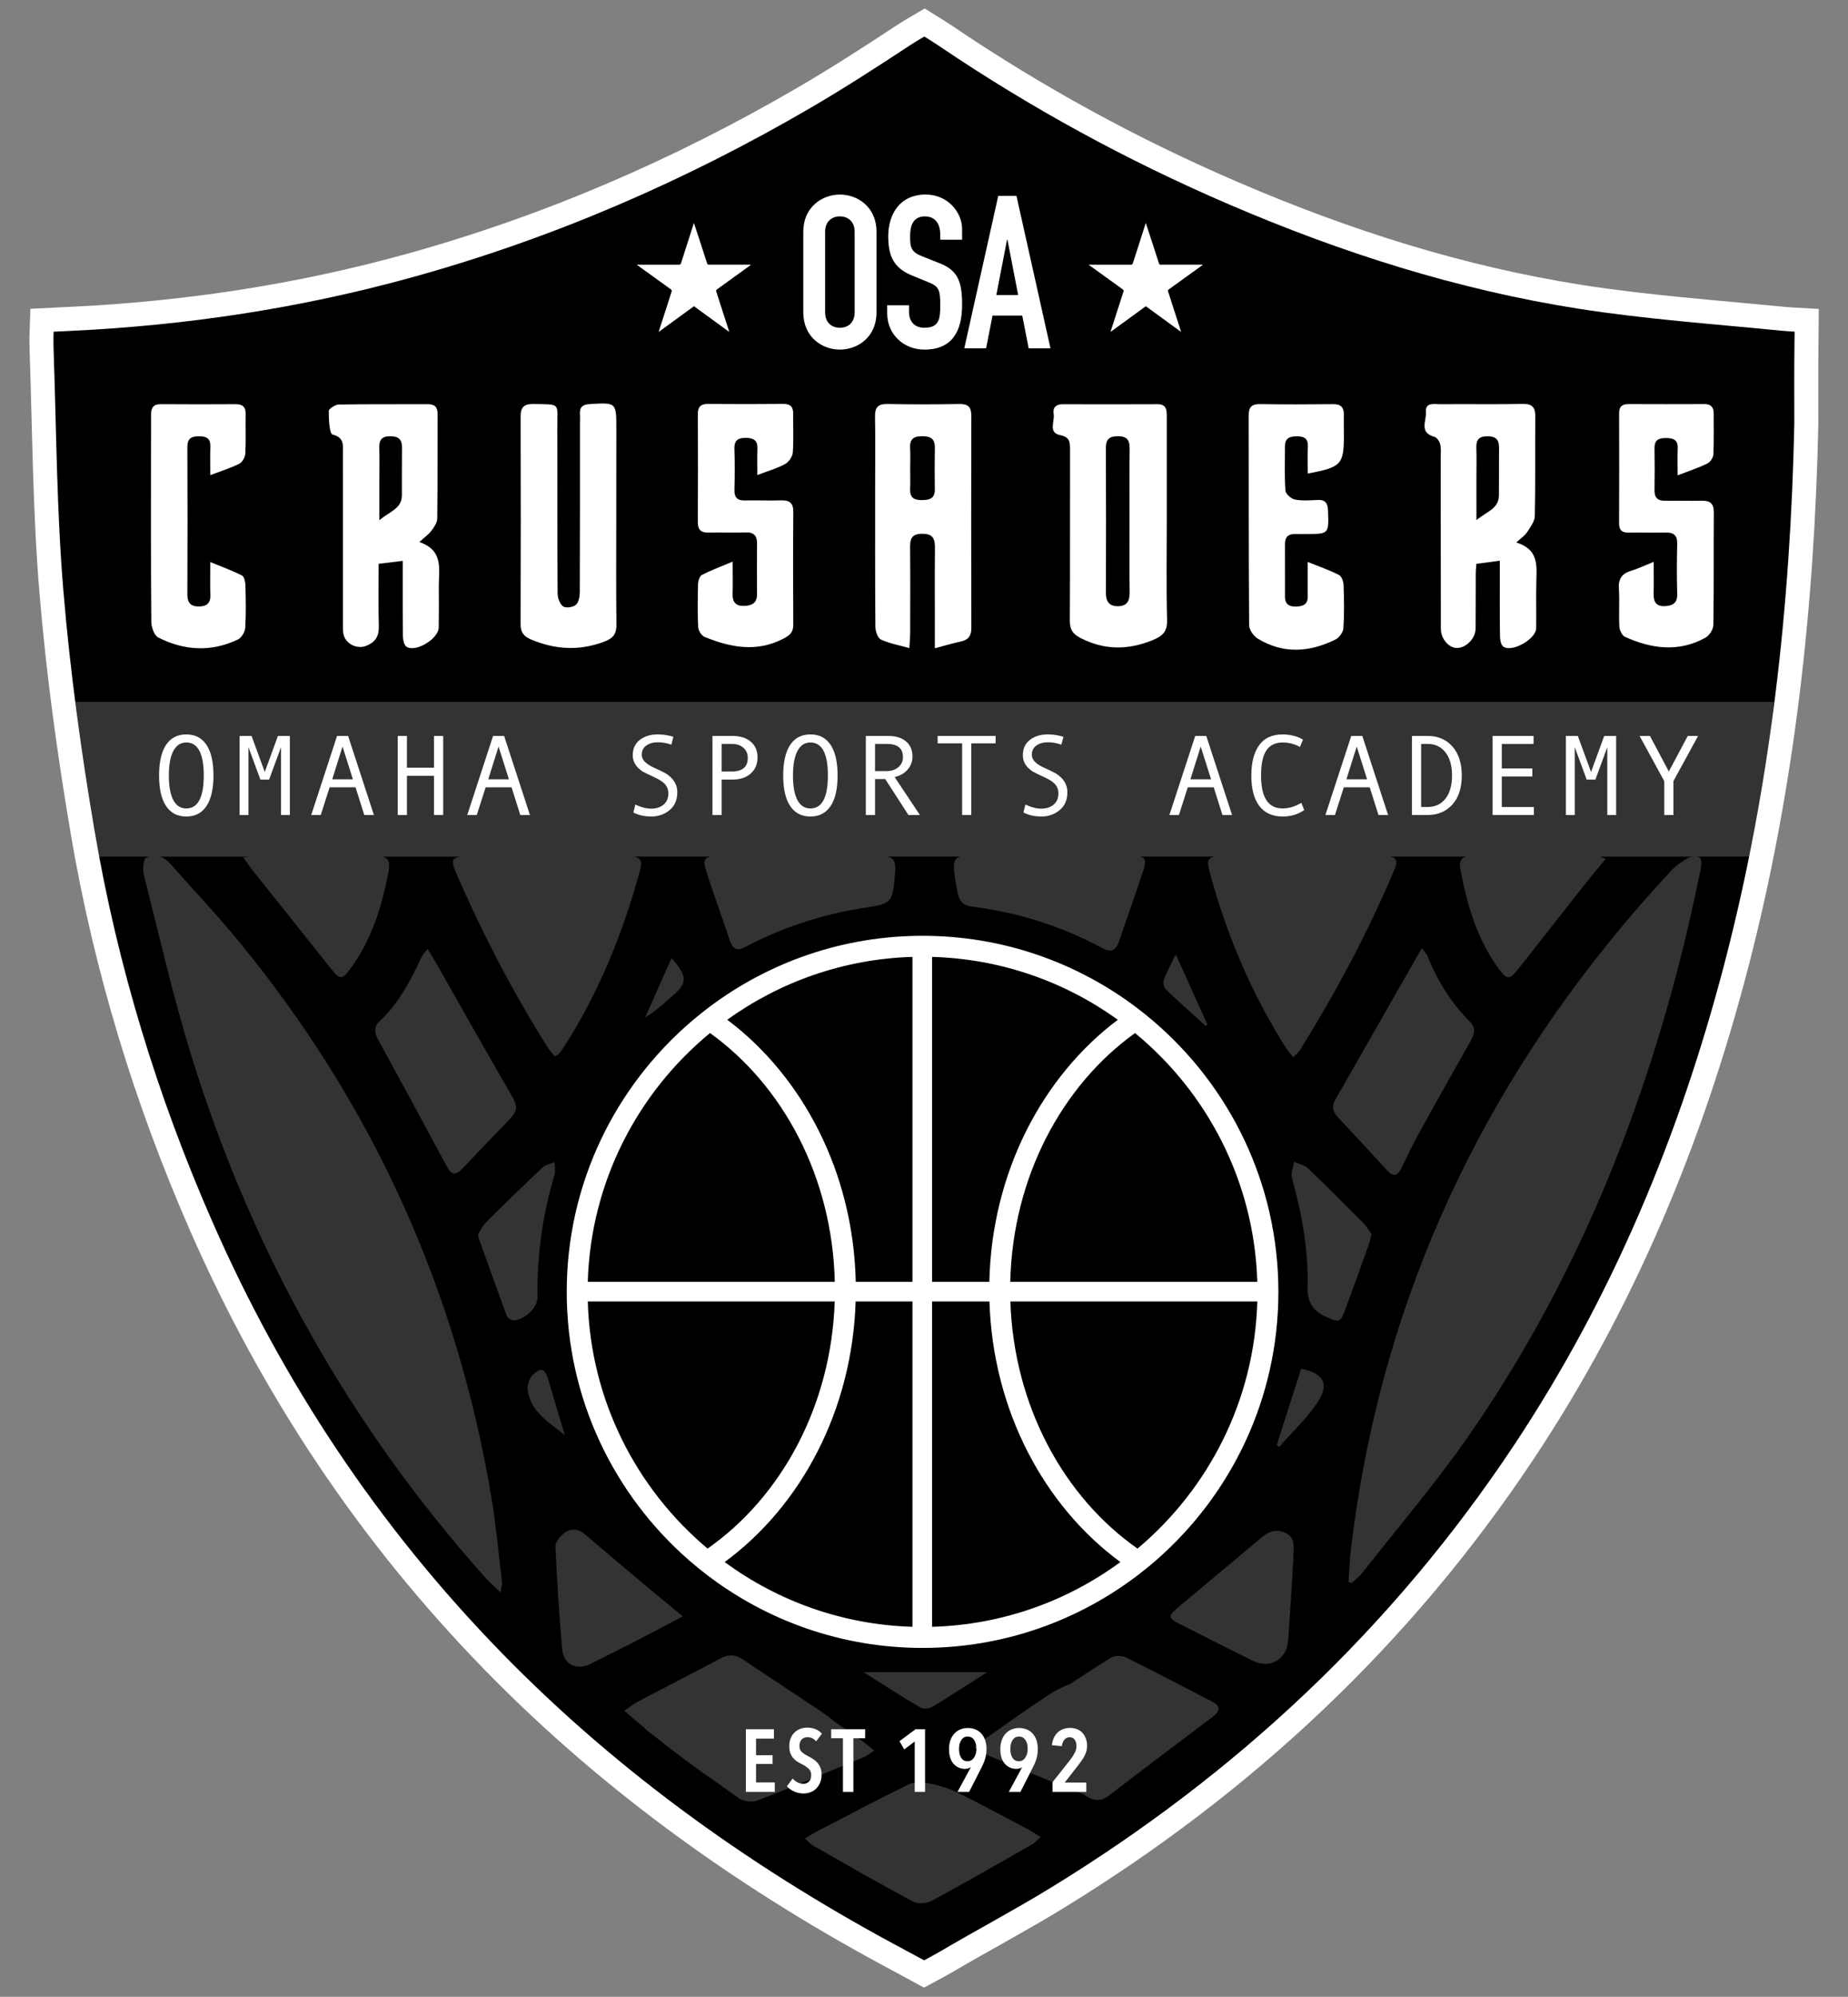
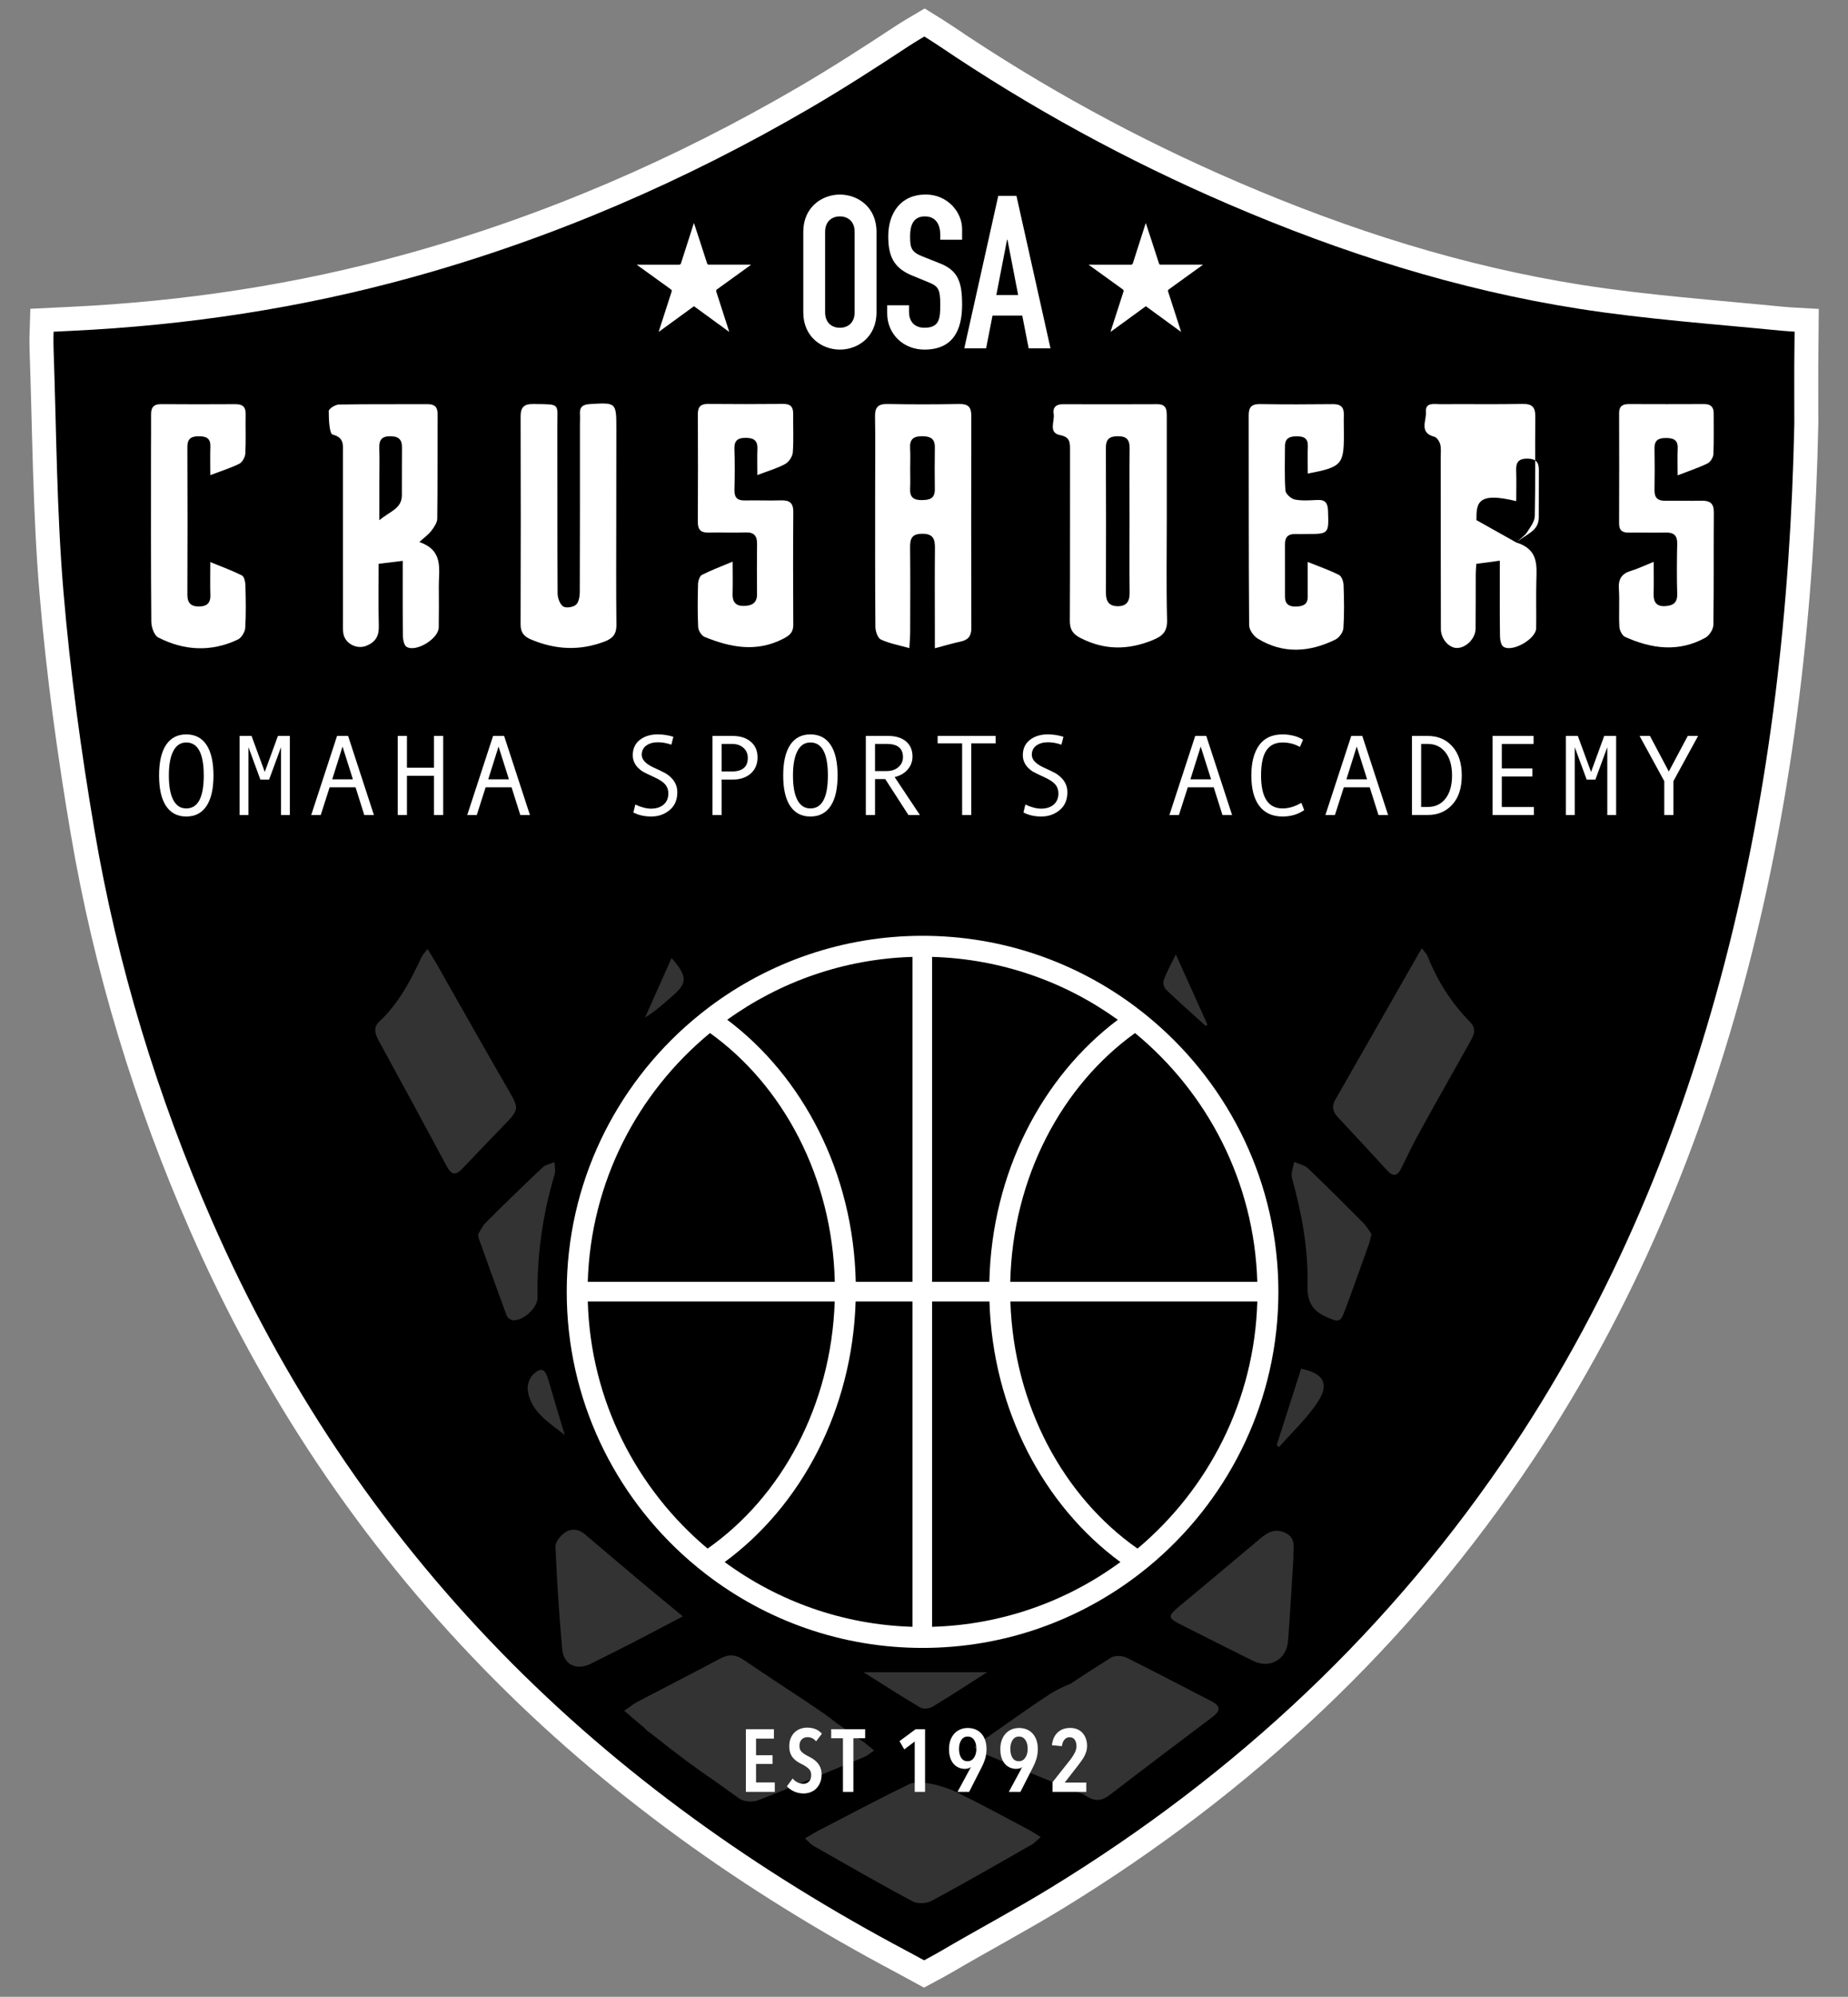
<svg xmlns="http://www.w3.org/2000/svg" version="1.1" id="Layer_1" x="0px" y="0px" viewBox="0 0 769.78 831.29" style="enable-background:new 0 0 769.78 831.29;" xml:space="preserve">
  <rect x="0" y="0" width="769.78" height="831.29" fill="#808080" stroke="none" />
  <style type="text/css">
	.st0{stroke:#FFFFFF;stroke-width:20;stroke-miterlimit:10;}
	.st1{opacity:0.2;}
	.st2{fill:#FFFFFF;}
</style>
  <g>
    <path class="st0" d="M747.42,176.36c-1.61,75.86-9.86,150.87-29.02,224.43c-18.65,71.61-46.73,139.16-87.84,201   c-50.48,75.92-115.42,136.7-193,184.17c-15.05,9.21-30.69,17.47-45.9,26.42c-2.35,1.38-6.72,3.71-6.72,3.71s-4.25-2.32-6.67-3.61   c-62.71-33.23-119.98-73.75-169.65-124.74c-51.05-52.4-90.85-112.33-120.18-179.19c-22.91-52.22-39.5-106.54-49.06-162.75   c-5.61-32.95-10.15-66.19-12.95-99.48c-2.82-33.49-2.93-67.2-4.11-100.82c-0.13-3.68,0-7.41,0-7.41s3.71-0.18,7.41-0.36   c48.24-2.29,95.71-9.47,142.3-22.39c58.3-16.16,113.33-39.97,165.53-70.4c13.95-8.13,27.55-16.9,41.04-25.79   c2.41-1.59,6.43-3.95,6.43-3.95s3.86,2.39,6.02,3.85c38.18,25.85,78.48,47.82,120.86,66.03c46.88,20.15,95.23,35.54,145.64,43.44   c27.91,4.37,56.2,6.35,84.35,9.14c2.33,0.23,5.63,0.41,5.63,0.41s-0.03,3.57-0.05,5.27C747.33,154.36,747.42,165.36,747.42,176.36z   " />
    <path d="M747.42,176.36c-1.61,75.86-9.86,150.87-29.02,224.43c-18.65,71.61-46.73,139.16-87.84,201   c-50.48,75.92-115.42,136.7-193,184.17c-15.05,9.21-30.69,17.47-45.9,26.42c-2.35,1.38-6.72,3.71-6.72,3.71s-4.25-2.32-6.67-3.61   c-62.71-33.23-119.98-73.75-169.65-124.74c-51.05-52.4-90.85-112.33-120.18-179.19c-22.91-52.22-39.5-106.54-49.06-162.75   c-5.61-32.95-10.15-66.19-12.95-99.48c-2.82-33.49-2.93-67.2-4.11-100.82c-0.13-3.68,0-7.41,0-7.41s3.71-0.18,7.41-0.36   c48.24-2.29,95.71-9.47,142.3-22.39c58.3-16.16,113.33-39.97,165.53-70.4c13.95-8.13,27.55-16.9,41.04-25.79   c2.41-1.59,6.43-3.95,6.43-3.95s3.86,2.39,6.02,3.85c38.18,25.85,78.48,47.82,120.86,66.03c46.88,20.15,95.23,35.54,145.64,43.44   c27.91,4.37,56.2,6.35,84.35,9.14c2.33,0.23,5.63,0.41,5.63,0.41s-0.03,3.57-0.05,5.27C747.33,154.36,747.42,165.36,747.42,176.36z    M385.5,697.31c91.61,0.59,160.65-73.94,160.42-160.26c-0.25-91.64-71.41-161.09-160.53-161.05   c-88.57,0.04-165.55,68.79-160.38,171.4C229.05,627.66,294.61,697.65,385.5,697.31z" />
    <g class="st1">
      <path class="st2" d="M398.58,746.14c-4.39-2.15-15.21-5.66-19.98-3.34c-12.71,6.17-25.18,12.84-37.74,19.33    c-1.59,0.82-3.11,1.79-5.55,3.2c1.63,1.45,2.46,2.5,3.54,3.12c13.73,7.8,27.42,15.69,41.35,23.13c2.05,1.09,5.75,0.9,7.85-0.23    c14.05-7.57,27.88-15.54,41.74-23.44c1.18-0.67,2.12-1.79,3.69-3.15c-2.21-1.35-3.68-2.36-5.26-3.19    C418.37,756.37,408.58,751.03,398.58,746.14z" />
      <path class="st2" d="M364.13,728.73c-2.02-1.61-3.36-2.8-4.82-3.82c-3.83-2.67-7.64-5.36-11.47-8.04    c-2.32-1.94-4.82-3.68-7.33-5.37c-10.22-6.87-20.56-13.56-30.74-20.48c-3.27-2.23-6.17-2.48-9.71-0.59    c-11.45,6.12-23.02,11.99-34.51,18.03c-1.68,0.88-3.17,2.13-5.52,3.73c2.84,2.48,5.68,4.89,8.53,7.26c0.4,0.47,0.77,0.87,1.2,1.19    c1.01,0.75,2.02,1.51,3.03,2.27c8.33,6.72,16.88,13.08,26.06,19.33c0.04,0.03,0.09,0.06,0.13,0.09c2.96,2.15,5.93,4.29,8.92,6.41    c1.89,1.34,5.59,1.61,7.82,0.75c14.88-5.76,29.59-11.95,44.34-18.07C361.33,730.88,362.4,729.89,364.13,728.73z" />
      <path class="st2" d="M583.76,486.25c2.47-5.08,4.93-10.18,7.66-15.12c6.9-12.52,13.95-24.96,20.95-37.42    c1.52-2.71,2.82-5.33,0.07-8.14c-7.79-7.93-13.68-17.1-17.74-27.46c-0.34-0.86-1.11-1.56-2.44-3.36c-0.75,1.28-1.1,1.85-1.43,2.43    c-11.53,20.21-23.03,40.42-34.6,60.61c-1.57,2.75-1.13,4.97,0.95,7.2c6.93,7.4,13.82,14.83,20.67,22.31    C580.48,490.17,582.2,489.45,583.76,486.25z" />
      <path class="st2" d="M212.25,454.59C202,436.91,192,419.07,181.88,401.31c-1.11-1.95-2.32-3.83-3.8-6.26    c-1.15,1.53-1.98,2.32-2.44,3.3c-4.59,9.83-9.55,19.41-17.66,26.95c-2.52,2.35-1.83,4.98-0.34,7.72    c9.56,17.51,19.08,35.04,28.51,52.62c1.88,3.5,3.72,3.76,6.4,0.92c6.05-6.41,12.18-12.75,18.3-19.08    C216.12,462.02,216,461.05,212.25,454.59z" />
      <path class="st2" d="M504.7,708.28c-11.83-6.07-23.58-12.32-35.5-18.2c-1.77-0.87-4.89-0.97-6.47,0.02    c-5.68,3.55-11.3,7.21-16.93,10.93c-3.35,1.27-6.52,2.94-8.37,4.15c-9.1,5.96-17.93,12.31-26.85,18.54    c-1.42,0.99-2.73,2.15-4.7,3.73c1.69,1.13,2.73,2.1,3.96,2.61c13.84,5.74,27.65,11.53,41.6,16.97c3.9,2.85,7,3.16,10.72,0.3    c14.22-10.95,28.56-21.74,42.9-32.54C508.32,712.32,508.7,710.33,504.7,708.28z" />
      <path class="st2" d="M284.43,672.9c-6.68-5.52-12.3-10.11-17.85-14.77c-7.64-6.41-15.25-12.84-22.83-19.32    c-2.8-2.4-5.94-2.65-8.69-0.61c-1.73,1.29-3.77,3.78-3.69,5.65c0.63,14.27,1.53,28.53,2.82,42.75c0.59,6.52,6.09,8.98,11.87,6.04    c5.63-2.85,11.31-5.61,16.92-8.5C269.74,680.66,276.43,677.09,284.43,672.9z" />
      <path class="st2" d="M535.36,638.11c-5.26-2.47-8.71,0.95-12.33,4.01c-10.66,9.02-21.41,17.92-32.12,26.88    c-4.49,3.75-4.45,4.58,0.66,7.18c10.08,5.12,20.2,10.16,30.31,15.22c7,3.5,14.08-0.46,14.68-8.42c0.85-11.27,1.46-22.55,2.21-34.3    C538.41,645.22,540.42,640.48,535.36,638.11z" />
      <path class="st2" d="M571.32,513.77c-0.96-1.32-1.99-3.18-3.44-4.64c-7.61-7.67-15.24-15.31-23.06-22.76    c-1.45-1.38-3.83-1.8-5.77-2.66c-0.33,2.24-1.42,4.68-0.88,6.68c4.04,14.66,6.86,29.53,6.46,44.73    c-0.18,6.61,1.89,10.52,7.88,13.14c5.12,2.24,5.79,2.41,7.7-2.69c3.43-9.18,6.7-18.42,10.01-27.65    C570.61,516.84,570.82,515.68,571.32,513.77z" />
      <path class="st2" d="M223.9,540.16c-0.27-17.44,2.09-34.49,7.12-51.2c0.47-1.57-0.01-3.42-0.04-5.14    c-1.68,0.7-3.73,1.01-4.96,2.18c-7.99,7.53-15.86,15.18-23.62,22.94c-1.55,1.55-2.48,3.71-3.23,4.87    c0.16,1.28,0.15,1.46,0.21,1.61c3.88,10.8,7.72,21.6,11.71,32.35c0.31,0.85,1.66,1.77,2.59,1.85    C217.98,549.97,223.97,544.41,223.9,540.16z" />
      <path class="st2" d="M388.48,710.49c7.68-4.62,15.17-9.54,22.72-14.35c-16.94,0-33.57,0-51.52,0c8.53,5.36,16.01,10.22,23.7,14.73    C384.62,711.6,387.14,711.3,388.48,710.49z" />
      <path class="st2" d="M541.99,569.79c-3.47,10.82-6.83,21.31-10.18,31.79c0.34,0.27,0.67,0.54,1.01,0.81    c5.49-6.29,11.8-12.06,16.26-19.01C553.86,575.92,551.19,571.72,541.99,569.79z" />
      <path class="st2" d="M228.46,574.59c-1.4-4.87-3.14-5.66-6.65-2.07c-1.43,1.46-2.3,4.44-1.97,6.5    c1.44,8.97,9.04,13.28,15.42,18.41C232.98,589.82,230.65,582.23,228.46,574.59z" />
      <path class="st2" d="M502.95,426.52c-4.17-9.24-8.34-18.48-13.17-29.19c-2.22,4.6-3.92,7.61-5.08,10.81    c-0.38,1.06,0.19,3.07,1.05,3.88c5.38,5.14,10.96,10.08,16.48,15.08C502.47,426.91,502.71,426.71,502.95,426.52z" />
      <path class="st2" d="M279.75,398.83c-3.89,8.71-7.48,16.75-11.06,24.78c4.29-2.6,7.77-5.81,11.35-8.91    C286.36,409.22,286.48,406.58,279.75,398.83z" />
-       <path class="st2" d="M738.95,292.22H22.82l13.1,64.41h25.97c-0.32,0.11-0.63,0.24-0.94,0.4c-1.29,0.66-1.59,5-1,7.33    c6.34,24.99,12.05,50.2,19.65,74.81c25.16,81.46,65.89,154.32,122.86,217.93c1.6,1.79,3.46,3.35,6.1,5.88    c0.32-2.48,0.65-3.47,0.54-4.4c-1.4-11.73-2.44-23.52-4.39-35.16c-14.54-86.62-49.63-163.96-105.45-231.78    c-9.09-11.04-18.93-21.46-28.42-32.17c-1.2-1.36-2.61-2.32-4.08-2.83h37.33c-0.78,0.09-1.67,0.19-2.75,0.29    c1.8,2.51,2.76,3.99,3.85,5.36c10.88,13.65,21.81,27.26,32.65,40.94c3.76,4.75,4.67,4.81,8.35-0.27    c8.39-11.57,12.65-24.8,15.36-38.63c1.02-5.19,0.78-7.07-2.42-7.69h32.85c-3.78,0.36-4.06,1.93-2.04,6.6    c10.87,25.23,23.57,49.51,38.18,72.78c0.84,1.33,1.96,2.49,2.93,3.72c0.92-0.53,1.42-0.7,1.75-1.04c0.57-0.6,1.08-1.27,1.53-1.96    c15-23.08,25.16-48.26,32.38-74.73c0.99-3.63-0.17-4.97-2.64-5.38h31.97c-2.9,0.51-3.15,2.06-1.79,6.26    c3.11,9.64,6.59,19.15,9.82,28.76c1.27,3.77,3.1,4.32,6.67,2.44c15.41-8.1,31.77-13.44,49-16.11    c11.98-1.86,11.96-1.96,13.08-14.19c0.02-0.17,0.03-0.33,0.04-0.5c0.3-4.3-0.33-6.07-3.28-6.66h30.32c-3.38,0.94-3,4.24-1,15.09    c0.68,3.66,2.54,5.28,6.29,5.75c19.02,2.39,37.03,8.14,53.92,17.2c3.93,2.11,5.72,0.99,7.01-2.8c3.32-9.77,6.87-19.46,10.05-29.26    c1.27-3.93,1.17-5.44-1.23-5.98h31.29c-3.19,0.37-3.57,1.83-2.45,6.02c6.98,26.05,17.35,50.64,31.8,73.46    c0.78,1.23,1.75,2.33,3.08,4.08c1.31-1.38,2.26-2.09,2.84-3.02c15.04-24.2,28.49-49.24,39.5-75.55c1.33-3.18,0.46-4.57-1.85-4.99    h31.65c-2.24,0.48-3.02,2.23-2.55,4.81c2.77,14.99,6.91,29.46,16.11,41.97c3.36,4.57,4.5,4.53,8.13-0.09    c9.55-12.14,19.08-24.3,28.66-36.43c2.34-2.96,4.8-5.83,7.72-9.37c-1.25-0.43-1.91-0.74-2.41-0.88h38.74    c-0.83,0.08-1.65,0.29-2.27,0.65c-2.69,1.57-5.3,3.51-7.4,5.8c-6.74,7.36-13.4,14.8-19.79,22.46    c-62.81,75.29-101.26,161.23-112.95,258.84c-0.56,4.68-0.72,9.41-1.06,14.12c0.42,0.18,0.83,0.36,1.25,0.54    c1.5-1.4,3.21-2.63,4.46-4.23c14.79-18.83,30.41-37.08,44.07-56.7c43.31-62.21,71.71-131.15,89.82-204.51    c2.63-10.66,4.91-21.41,7.19-32.15c0.31-1.47,0.18-4.17-0.54-4.48c-0.44-0.19-0.96-0.3-1.51-0.35h26.74L738.95,292.22z" />
    </g>
    <g>
-       <path class="st2" d="M631.6,225.84c9.14,2.8,8.55,9.28,8.37,15.73c-0.18,6.66,0.02,13.32-0.08,19.98    c-0.06,4.44-9.88,10.11-13.62,7.7c-1.02-0.66-1.43-2.86-1.45-4.36c-0.14-8.83-0.07-17.65-0.08-26.48c0-1.78,0-3.55,0-4.99    c-3.39,0.46-6.23,0.84-9.78,1.32c-0.05,0.97-0.23,2.73-0.24,4.49c-0.04,7.49,0.03,14.99-0.06,22.48    c-0.05,4.13-3.98,8.06-7.81,8.05c-3.31-0.01-6.65-3.79-6.66-7.9c-0.06-23.82-0.04-47.63-0.06-71.45c0-1.83,0.22-3.74-0.22-5.47    c-0.31-1.2-1.4-2.85-2.44-3.12c-6.52-1.69-3.21-6.78-3.49-10.31c-0.33-4.15,3.41-3.22,5.87-3.24c11.49-0.08,22.99,0.09,34.47-0.1    c3.94-0.07,5.24,1.39,5.2,5.21c-0.13,13.82,0.1,27.65-0.2,41.47c-0.05,2.28-1.88,4.63-3.23,6.73    C635.26,222.91,633.79,223.82,631.6,225.84z M615.01,216.53c4.48-3.7,9.32-4.75,9.37-10.35c0.07-6.63-0.03-13.26,0.04-19.88    c0.03-3.37-1.45-4.67-4.84-4.68c-3.49-0.01-4.72,1.44-4.61,4.78c0.15,4.3,0.03,8.62,0.03,12.92    C615.01,204.54,615.01,209.76,615.01,216.53z" />
+       <path class="st2" d="M631.6,225.84c9.14,2.8,8.55,9.28,8.37,15.73c-0.18,6.66,0.02,13.32-0.08,19.98    c-0.06,4.44-9.88,10.11-13.62,7.7c-1.02-0.66-1.43-2.86-1.45-4.36c-0.14-8.83-0.07-17.65-0.08-26.48c0-1.78,0-3.55,0-4.99    c-3.39,0.46-6.23,0.84-9.78,1.32c-0.05,0.97-0.23,2.73-0.24,4.49c-0.04,7.49,0.03,14.99-0.06,22.48    c-0.05,4.13-3.98,8.06-7.81,8.05c-3.31-0.01-6.65-3.79-6.66-7.9c-0.06-23.82-0.04-47.63-0.06-71.45c0-1.83,0.22-3.74-0.22-5.47    c-0.31-1.2-1.4-2.85-2.44-3.12c-6.52-1.69-3.21-6.78-3.49-10.31c-0.33-4.15,3.41-3.22,5.87-3.24c11.49-0.08,22.99,0.09,34.47-0.1    c3.94-0.07,5.24,1.39,5.2,5.21c-0.13,13.82,0.1,27.65-0.2,41.47c-0.05,2.28-1.88,4.63-3.23,6.73    C635.26,222.91,633.79,223.82,631.6,225.84z c4.48-3.7,9.32-4.75,9.37-10.35c0.07-6.63-0.03-13.26,0.04-19.88    c0.03-3.37-1.45-4.67-4.84-4.68c-3.49-0.01-4.72,1.44-4.61,4.78c0.15,4.3,0.03,8.62,0.03,12.92    C615.01,204.54,615.01,209.76,615.01,216.53z" />
      <path class="st2" d="M486.02,216.63c0,13.81-0.23,27.63,0.12,41.44c0.12,4.93-1.85,6.75-6.17,8.49    c-10.23,4.11-19.91,4.13-29.82-0.92c-3.35-1.7-4.53-3.64-4.51-7.26c0.12-23.8,0.04-47.6,0.08-71.4c0-3.04-0.18-5.05-4.17-5.85    c-5.02-1.01-2.12-5.76-2.65-8.84c-0.44-2.55,0.94-4.02,3.74-4.01c13.15,0.04,26.3,0.06,39.44-0.01c4.02-0.02,3.94,2.64,3.94,5.42    C486.01,188,486.02,202.32,486.02,216.63z M470.51,216.69c0-9.98-0.08-19.95,0.04-29.93c0.04-3.52-1.07-5.15-4.86-5.16    c-3.63-0.01-5.06,1.28-5.04,4.94c0.09,20.12,0.08,40.24,0.02,60.35c-0.01,3.44,1.31,5.45,4.86,5.48c3.84,0.04,5.08-2.09,5.02-5.77    C470.41,236.64,470.51,226.66,470.51,216.69z" />
      <path class="st2" d="M167.76,233.49c-3.67,0.45-6.4,0.78-10.04,1.22c0,8.16-0.16,17.09,0.07,26c0.11,4.09-1.38,6.56-5.11,8.11    c-4.06,1.69-9.1-0.9-9.7-5.32c-0.22-1.64-0.13-3.33-0.13-4.99c-0.01-23.33,0-46.67-0.01-70c0-3.25,0.6-6.33-4.28-7.6    c-1.38-0.36-1.62-6.37-1.62-9.79c0-0.94,2.7-2.69,4.19-2.71c12.33-0.22,24.66-0.08,37-0.15c2.96-0.01,4.16,1.19,4.14,4.17    c-0.07,14.5,0.05,29-0.14,43.5c-0.02,1.71-1.35,3.57-2.47,5.06c-1.14,1.51-2.79,2.65-5,4.68c10.32,3.47,8.06,11.46,8.12,18.57    c0.05,5.67,0.06,11.33-0.03,17c-0.08,4.65-9.44,10.41-13.37,8.05c-1.03-0.62-1.51-2.83-1.54-4.32c-0.14-8.83-0.08-17.66-0.09-26.5    C167.76,236.68,167.76,234.89,167.76,233.49z M158.02,216.56c4.47-3.75,9.34-4.76,9.38-10.39c0.04-6.63-0.04-13.26,0.04-19.89    c0.04-3.4-1.49-4.65-4.85-4.67c-3.5-0.02-4.69,1.46-4.6,4.8c0.15,4.97,0.03,9.94,0.03,14.92    C158.02,205.88,158.02,210.44,158.02,216.56z" />
      <path class="st2" d="M389.41,269.87c0-4.04,0-6.99,0-9.94c0-10.49-0.08-20.98,0.04-31.47c0.05-3.85-0.54-6.3-5.36-6.25    c-4.61,0.04-5.03,2.4-4.99,6.02c0.12,11.65,0.06,23.31,0.03,34.96c0,1.95-0.2,3.89-0.34,6.63c-4.41-1.25-8.38-1.95-11.89-3.6    c-1.33-0.63-2.24-3.48-2.26-5.32c-0.16-19.64-0.1-39.29-0.1-58.94c0-9.49,0.13-18.98-0.05-28.47c-0.07-3.82,1.16-5.37,5.13-5.3    c9.99,0.19,19.98,0.18,29.97,0c3.68-0.07,5.02,1.27,5.01,4.91c-0.07,29.47-0.07,58.94,0.01,88.4c0.01,3.23-1.26,4.89-4.37,5.56    C396.99,267.76,393.83,268.71,389.41,269.87z M379.14,195.06c0,2.82,0.1,5.64-0.03,8.45c-0.16,3.44,1.4,4.69,4.76,4.68    c3.24-0.01,5.58-0.53,5.53-4.49c-0.07-5.8-0.08-11.6,0.01-17.4c0.06-3.8-1.95-4.69-5.35-4.7c-3.64-0.02-5.18,1.36-4.96,5    C379.27,189.41,379.14,192.24,379.14,195.06z" />
      <path class="st2" d="M256.7,217.13c0,14.33-0.1,28.67,0.07,43c0.04,3.79-1.45,5.62-4.92,6.94c-10.4,3.97-20.49,3.43-30.64-0.84    c-3.02-1.27-4.37-2.97-4.36-6.33c0.09-28.83,0.1-57.66,0.01-86.5c-0.01-3.88,1.42-5.26,5.3-5.2c11.67,0.19,9.95-0.62,9.98,9.86    c0.08,23-0.02,46,0.13,69c0.01,1.88,0.92,4.43,2.31,5.4c1.15,0.8,4.16,0.35,5.34-0.69c1.19-1.05,1.58-3.5,1.59-5.34    c0.1-23.33,0.07-46.66,0.07-70c0-1.33,0.09-2.67,0-4c-0.21-2.99,1.16-4.03,4.11-4.21c11.05-0.66,11.04-0.75,11.05,10.41    C256.71,191.46,256.71,204.3,256.7,217.13z" />
      <path class="st2" d="M305.19,233.81c0,5.27,0.11,9.37-0.03,13.47c-0.12,3.38,1.41,5.05,4.69,4.98c3.12-0.07,5.53-1.04,5.49-4.9    c-0.08-6.99-0.05-13.99,0.01-20.98c0.03-3.29-1.26-4.86-4.77-4.73c-5.15,0.19-10.33-0.08-15.48,0.06    c-3.23,0.09-4.43-1.24-4.42-4.42c0.08-14.99,0.07-29.97,0.01-44.96c-0.01-2.96,1.19-4.18,4.17-4.16    c10.49,0.08,20.98,0.1,31.47-0.01c3.09-0.03,4.11,1.38,4.07,4.22c-0.07,5.33,0.24,10.68-0.16,15.97    c-0.13,1.72-1.64,3.97-3.16,4.81c-3.27,1.8-6.96,2.83-11.61,4.61c0-4.37-0.11-7.63,0.03-10.88c0.15-3.53-1.56-4.6-4.87-4.61    c-3.38-0.01-4.83,1.16-4.71,4.67c0.19,5.66,0.16,11.32,0.01,16.98c-0.08,3.23,1.23,4.49,4.42,4.41c4.99-0.12,9.99,0.12,14.98-0.04    c3.52-0.11,5.15,1.05,5.12,4.83c-0.12,15.65-0.11,31.3-0.01,46.96c0.02,3.19-1.51,4.45-4.21,5.84    c-11.13,5.73-21.96,3.61-32.72-0.77c-1.27-0.52-2.6-2.61-2.68-4.04c-0.3-5.98-0.22-11.99-0.06-17.98    c0.04-1.32,0.66-3.31,1.62-3.81C296.17,237.4,300.18,235.92,305.19,233.81z" />
      <path class="st2" d="M544.75,197.14c0-4.08-0.11-7.69,0.03-11.28c0.13-3.4-1.62-4.22-4.63-4.22c-2.96,0-4.9,0.79-4.9,4.11    c0,6.16-0.24,12.34,0.19,18.47c0.1,1.39,2.37,3.43,3.93,3.74c3.05,0.6,6.3,0.32,9.45,0.18c3.29-0.15,4.25,1.36,4.36,4.48    c0.34,9.68,0.44,9.68-9.13,9.7c-1.5,0-3,0.08-4.49,0.02c-2.92-0.12-4.32,1.23-4.31,4.14c0.02,7.33,0.02,14.65,0.01,21.98    c0,3.01,1.69,4.12,4.46,4.06c2.73-0.07,5.03-0.64,5.01-4.1c-0.02-4.41-0.01-8.81-0.01-14.47c5.25,2.11,9.29,3.48,13.05,5.42    c1.09,0.56,1.84,2.72,1.89,4.18c0.21,5.99,0.33,12-0.07,17.97c-0.11,1.68-1.76,3.96-3.31,4.72c-10.77,5.3-21.73,6.12-32.34-0.36    c-1.74-1.06-3.59-3.65-3.61-5.55c-0.23-29.14-0.13-58.28-0.19-87.42c-0.01-3.38,1.2-4.73,4.68-4.68    c10.15,0.16,20.31,0.13,30.47,0.02c3.22-0.03,4.56,1.29,4.48,4.44c-0.08,2.83,0.02,5.66,0.02,8.49    C559.79,193.37,558.78,194.52,544.75,197.14z" />
      <path class="st2" d="M688.84,233.9c0,5.22,0.09,9.29-0.03,13.36c-0.09,3.24,1.12,5.21,4.55,5.08c3.12-0.12,5.39-1.07,5.28-5.01    c-0.21-6.99-0.15-13.98-0.01-20.97c0.07-3.49-1.44-4.74-4.8-4.66c-5.16,0.12-10.32-0.05-15.48,0.02c-2.7,0.04-3.93-1.02-3.92-3.81    c0.06-15.32,0.05-30.63,0.01-45.95c-0.01-2.86,1.43-3.75,4.04-3.74c10.49,0.04,20.98,0.05,31.46,0c2.78-0.01,3.91,1.3,3.89,3.95    c-0.03,5.66,0.14,11.33-0.13,16.97c-0.06,1.34-1.26,3.2-2.45,3.79c-3.53,1.74-7.31,2.97-12.44,4.96c0-4.39-0.13-7.77,0.03-11.13    c0.18-3.7-1.82-4.43-4.98-4.42c-3.03,0.01-4.73,0.92-4.68,4.26c0.1,5.83,0.09,11.65,0,17.48c-0.05,3.23,1.44,4.45,4.56,4.39    c4.99-0.09,9.99,0.1,14.98-0.02c3.45-0.08,5.2,1,5.17,4.82c-0.12,15.65,0.06,31.3-0.2,46.94c-0.03,1.81-1.66,4.35-3.27,5.25    c-11.13,6.18-22.42,4.67-33.49-0.31c-1.22-0.55-2.3-2.74-2.38-4.23c-0.29-5.31,0.13-10.66-0.21-15.97    c-0.25-4.04,1.3-6.18,5.06-7.31C682.08,236.84,684.63,235.6,688.84,233.9z" />
      <path class="st2" d="M87.6,197.8c0-4.71-0.09-8.3,0.03-11.89c0.11-3.34-1.57-4.27-4.62-4.29c-3.22-0.03-4.97,0.83-4.96,4.48    c0.09,20.48,0.08,40.96,0,61.44c-0.01,3.39,1.4,4.93,4.71,4.94c3.21,0.02,4.99-1.25,4.87-4.76c-0.14-4.11-0.03-8.23-0.03-13.73    c5.11,2.1,9.25,3.59,13.15,5.56c0.93,0.47,1.43,2.54,1.47,3.89c0.16,5.99,0.3,12-0.07,17.97c-0.11,1.71-1.59,4.13-3.09,4.84    c-11.12,5.26-22.36,4.66-33.15-0.87c-1.67-0.86-2.86-4.27-2.88-6.51c-0.21-23.64-0.13-47.28-0.13-70.93    c0-5.16,0.07-10.32,0.03-15.48c-0.02-2.87,1.13-4.24,4.16-4.21c10.32,0.08,20.64,0.07,30.97,0.01c2.87-0.02,4.32,1.03,4.27,4.08    c-0.1,5.49,0.15,11-0.14,16.48c-0.08,1.49-1.24,3.58-2.5,4.23C96.19,194.81,92.41,195.97,87.6,197.8z" />
    </g>
    <g>
      <g>
        <path class="st2" d="M77.59,305.74c3.69,0,6.5,1.46,8.43,4.37s2.9,7.16,2.9,12.73c0,5.54-0.96,9.77-2.89,12.69     s-4.74,4.39-8.45,4.39c-3.67,0-6.47-1.46-8.41-4.37c-1.94-2.92-2.91-7.15-2.91-12.7c0-5.55,0.96-9.79,2.89-12.72     C71.1,307.2,73.91,305.74,77.59,305.74z M77.59,336.56c4.85,0,7.28-4.57,7.28-13.72c0-9.16-2.43-13.74-7.28-13.74     c-2.36,0-4.16,1.19-5.4,3.56c-1.24,2.37-1.85,5.77-1.85,10.18c0,4.46,0.61,7.87,1.84,10.21     C73.41,335.39,75.21,336.56,77.59,336.56z" />
        <path class="st2" d="M120.75,339.29h-3.69v-28.23l-4.97,13.51h-3.62l-4.97-13.51v28.23h-3.69v-32.92h4.97l5.51,15l5.48-15h4.97     V339.29z" />
        <path class="st2" d="M155.75,339.29h-4.01l-3.64-11.53h-10.8l-3.69,11.53h-3.97l10.76-32.92h4.6L155.75,339.29z M147,324.43     l-4.32-13.63l-4.29,13.63H147z" />
        <path class="st2" d="M184.61,339.29h-3.83v-16.33h-11.27v16.33h-3.83v-32.92h3.83v13.23h11.27v-13.23h3.83V339.29z" />
        <path class="st2" d="M220.74,339.29h-4.01l-3.64-11.53h-10.8l-3.69,11.53h-3.97l10.76-32.92h4.6L220.74,339.29z M211.99,324.43     l-4.32-13.63l-4.29,13.63H211.99z" />
        <path class="st2" d="M279.65,310.01c-1.96-0.67-3.82-1-5.58-1c-1.99,0-3.61,0.46-4.87,1.37c-1.25,0.91-1.88,2.2-1.88,3.88     c0,1.99,1.64,3.74,4.92,5.25c2.43,1.12,4.03,1.9,4.82,2.33c0.79,0.44,1.58,1.03,2.39,1.8c0.81,0.76,1.46,1.66,1.95,2.69     c0.49,1.03,0.73,2.2,0.73,3.49c0,3.2-1.08,5.69-3.23,7.45c-2.15,1.77-4.69,2.65-7.62,2.65c-2.83,0-5.31-0.56-7.44-1.68l0.79-3.29     c2.5,1.14,4.69,1.7,6.56,1.7c2.18,0,3.92-0.56,5.24-1.69c1.31-1.13,1.97-2.68,1.97-4.65c0-1.46-0.43-2.7-1.28-3.72     c-0.86-1.02-2.43-2.06-4.74-3.11c-2.37-1.09-3.89-1.83-4.58-2.23c-0.69-0.4-1.38-0.95-2.07-1.65c-0.68-0.7-1.21-1.49-1.59-2.36     s-0.56-1.82-0.56-2.85c0-2.72,0.98-4.84,2.94-6.37c1.96-1.52,4.44-2.29,7.44-2.29c2.19,0,4.37,0.33,6.53,1L279.65,310.01z" />
        <path class="st2" d="M296.77,306.37h8.35c3.16,0,5.69,0.79,7.58,2.38c1.9,1.59,2.85,3.77,2.85,6.56c0,2.8-0.95,5.04-2.83,6.71     c-1.89,1.67-4.37,2.51-7.43,2.51h-4.69v14.77h-3.83V306.37z M300.6,321.18h4.15c4.5,0,6.74-1.88,6.74-5.65     c0-1.74-0.61-3.15-1.83-4.22c-1.22-1.07-2.8-1.61-4.72-1.61h-4.34V321.18z" />
        <path class="st2" d="M337.57,305.74c3.69,0,6.5,1.46,8.43,4.37s2.9,7.16,2.9,12.73c0,5.54-0.96,9.77-2.89,12.69     s-4.74,4.39-8.45,4.39c-3.67,0-6.47-1.46-8.41-4.37s-2.91-7.15-2.91-12.7c0-5.55,0.96-9.79,2.89-12.72     S333.89,305.74,337.57,305.74z M337.57,336.56c4.85,0,7.28-4.57,7.28-13.72c0-9.16-2.43-13.74-7.28-13.74     c-2.37,0-4.17,1.19-5.4,3.56c-1.24,2.37-1.86,5.77-1.86,10.18c0,4.46,0.61,7.87,1.84,10.21     C333.39,335.39,335.19,336.56,337.57,336.56z" />
        <path class="st2" d="M383.18,339.29h-4.78l-9.66-14.96h-4.25v14.96h-3.83v-32.92h9.31c3.13,0,5.6,0.76,7.41,2.27     c1.81,1.52,2.72,3.63,2.72,6.33c0,2.01-0.66,3.79-1.98,5.35c-1.32,1.56-3.14,2.62-5.46,3.18L383.18,339.29z M364.49,321h4.83     c2.02,0,3.66-0.55,4.92-1.65s1.89-2.48,1.89-4.14c0-3.67-2.24-5.51-6.72-5.51h-4.92V321z" />
        <path class="st2" d="M414.72,309.47h-10.15v29.82h-3.8v-29.82h-10.2v-3.1h24.15V309.47z" />
        <path class="st2" d="M442.13,310.01c-1.96-0.67-3.82-1-5.58-1c-1.99,0-3.61,0.46-4.87,1.37c-1.25,0.91-1.88,2.2-1.88,3.88     c0,1.99,1.64,3.74,4.92,5.25c2.43,1.12,4.03,1.9,4.82,2.33c0.79,0.44,1.58,1.03,2.39,1.8c0.81,0.76,1.46,1.66,1.95,2.69     c0.49,1.03,0.73,2.2,0.73,3.49c0,3.2-1.08,5.69-3.23,7.45c-2.15,1.77-4.69,2.65-7.62,2.65c-2.83,0-5.31-0.56-7.44-1.68l0.79-3.29     c2.5,1.14,4.69,1.7,6.56,1.7c2.18,0,3.92-0.56,5.24-1.69c1.31-1.13,1.97-2.68,1.97-4.65c0-1.46-0.43-2.7-1.28-3.72     c-0.86-1.02-2.43-2.06-4.74-3.11c-2.37-1.09-3.89-1.83-4.58-2.23c-0.69-0.4-1.38-0.95-2.07-1.65c-0.68-0.7-1.21-1.49-1.59-2.36     s-0.56-1.82-0.56-2.85c0-2.72,0.98-4.84,2.94-6.37c1.96-1.52,4.44-2.29,7.44-2.29c2.19,0,4.37,0.33,6.53,1L442.13,310.01z" />
        <path class="st2" d="M513.22,339.29h-4.01l-3.64-11.53h-10.8l-3.69,11.53h-3.97l10.76-32.92h4.6L513.22,339.29z M504.47,324.43     l-4.32-13.63l-4.29,13.63H504.47z" />
        <path class="st2" d="M543.27,337.24c-2.58,1.79-5.58,2.68-8.98,2.68c-4.26,0-7.5-1.46-9.72-4.39s-3.33-7.15-3.33-12.69     c0-5.35,1.07-9.54,3.22-12.56c2.15-3.02,5.42-4.54,9.82-4.54c1.59,0,3.16,0.2,4.71,0.61c1.55,0.4,2.81,0.94,3.76,1.61l-1.26,3.01     c-2.19-1.24-4.6-1.87-7.21-1.87c-3.03,0-5.29,1.1-6.77,3.3s-2.22,5.68-2.22,10.44c0,9.15,2.99,13.72,8.98,13.72     c2.54,0,5.13-0.78,7.79-2.33L543.27,337.24z" />
        <path class="st2" d="M578.21,339.29h-4.01l-3.64-11.53h-10.8l-3.69,11.53h-3.97l10.76-32.92h4.6L578.21,339.29z M569.46,324.43     l-4.32-13.63l-4.29,13.63H569.46z" />
        <path class="st2" d="M588.15,306.37h6.49c4.31,0,7.76,1.47,10.36,4.4c2.6,2.93,3.9,6.96,3.9,12.07c0,5.23-1.32,9.27-3.96,12.14     c-2.64,2.87-6.02,4.3-10.14,4.3h-6.65V306.37z M591.98,335.95h2.71c3.13,0,5.6-1.16,7.42-3.48c1.82-2.32,2.73-5.53,2.73-9.64     c0-4.08-0.91-7.28-2.74-9.62c-1.83-2.34-4.3-3.51-7.41-3.51h-2.71V335.95z" />
        <path class="st2" d="M638.94,339.29h-17.2v-32.92h17.06v3.34h-13.23v10.2h12.72v3.34h-12.72v12.72h13.37V339.29z" />
        <path class="st2" d="M673.21,339.29h-3.69v-28.23l-4.97,13.51h-3.62l-4.97-13.51v28.23h-3.69v-32.92h4.97l5.51,15l5.48-15h4.97     V339.29z" />
        <path class="st2" d="M707.34,306.37l-10.29,18.83v14.09h-3.8V325.2l-10.29-18.83h4.32l7.86,14.82l7.89-14.82H707.34z" />
      </g>
    </g>
    <g>
      <g>
        <path class="st2" d="M310.69,745.96v-26.08h11.68v3.91h-7.44v6.93h6.89v3.61h-6.89v7.7h7.81v3.94H310.69z" />
        <path class="st2" d="M339.94,724.93c-0.96-1.15-2.16-1.73-3.61-1.73c-0.42,0-0.82,0.07-1.22,0.2c-0.39,0.14-0.75,0.35-1.07,0.64     s-0.57,0.68-0.75,1.14s-0.28,1.02-0.28,1.66c0,1.1,0.33,1.96,1,2.56s1.53,1.17,2.62,1.71c0.64,0.32,1.29,0.69,1.95,1.11     s1.26,0.92,1.81,1.51c0.54,0.59,0.98,1.29,1.33,2.1c0.34,0.81,0.52,1.77,0.52,2.87c0,1.28-0.2,2.41-0.61,3.39     s-0.95,1.81-1.62,2.49c-0.68,0.68-1.47,1.19-2.38,1.53c-0.91,0.34-1.87,0.52-2.87,0.52c-1.45,0-2.79-0.28-4.02-0.85     c-1.23-0.56-2.21-1.28-2.95-2.14l2.39-3.24c0.56,0.69,1.25,1.23,2.04,1.62c0.8,0.39,1.61,0.59,2.45,0.59     c0.93,0,1.71-0.32,2.32-0.96c0.61-0.64,0.92-1.54,0.92-2.69c0-1.13-0.37-2.03-1.11-2.69s-1.67-1.28-2.8-1.84     c-0.71-0.34-1.38-0.72-2.01-1.14c-0.63-0.42-1.18-0.92-1.66-1.49c-0.48-0.58-0.86-1.25-1.14-2.03s-0.42-1.7-0.42-2.78     c0-1.35,0.21-2.51,0.65-3.48c0.43-0.97,0.99-1.77,1.69-2.41s1.49-1.11,2.38-1.42c0.88-0.31,1.78-0.46,2.69-0.46     c1.33,0,2.51,0.21,3.55,0.64c1.04,0.43,1.92,1.06,2.63,1.9L339.94,724.93z" />
        <path class="st2" d="M355.48,723.64v22.33h-4.35v-22.33h-4.9v-3.76h14.15v3.76H355.48z" />
        <path class="st2" d="M381.02,745.96V725l-4.35,3.28l-1.99-3.43l6.71-4.97h3.94v26.08H381.02z" />
        <path class="st2" d="M395.31,728.17c0-1.38,0.2-2.61,0.59-3.7c0.39-1.09,0.93-2.01,1.62-2.76c0.69-0.75,1.51-1.33,2.47-1.73     c0.96-0.41,2-0.61,3.13-0.61c1.15,0,2.21,0.2,3.17,0.59c0.96,0.39,1.78,0.96,2.47,1.71s1.22,1.67,1.6,2.76     c0.38,1.09,0.57,2.33,0.57,3.7c0,1.42-0.19,2.76-0.57,4.02c-0.38,1.25-0.88,2.47-1.5,3.65l-5.17,10.17h-4.84l5.56-10.28     l-0.04-0.04c-0.34,0.27-0.72,0.46-1.14,0.57c-0.42,0.11-0.86,0.17-1.33,0.17c-0.86,0-1.69-0.17-2.49-0.5     c-0.8-0.33-1.5-0.83-2.12-1.51s-1.1-1.53-1.46-2.56C395.49,730.78,395.31,729.57,395.31,728.17z M399.48,728.09     c0,1.5,0.29,2.73,0.89,3.68c0.59,0.96,1.48,1.44,2.67,1.44c1.11,0,2-0.49,2.67-1.47c0.67-0.98,1-2.21,1-3.68     c0-1.55-0.32-2.79-0.96-3.72c-0.64-0.93-1.53-1.4-2.67-1.4c-1.14,0-2.02,0.48-2.65,1.44     C399.79,725.33,399.48,726.57,399.48,728.09z" />
        <path class="st2" d="M416.68,728.17c0-1.38,0.2-2.61,0.59-3.7c0.39-1.09,0.93-2.01,1.62-2.76s1.51-1.33,2.47-1.73     s2-0.61,3.13-0.61c1.15,0,2.21,0.2,3.17,0.59s1.78,0.96,2.47,1.71c0.69,0.75,1.22,1.67,1.6,2.76c0.38,1.09,0.57,2.33,0.57,3.7     c0,1.42-0.19,2.76-0.57,4.02c-0.38,1.25-0.88,2.47-1.5,3.65l-5.17,10.17h-4.84l5.56-10.28l-0.04-0.04     c-0.34,0.27-0.72,0.46-1.14,0.57c-0.42,0.11-0.86,0.17-1.33,0.17c-0.86,0-1.69-0.17-2.49-0.5c-0.8-0.33-1.5-0.83-2.12-1.51     c-0.61-0.68-1.1-1.53-1.46-2.56C416.86,730.78,416.68,729.57,416.68,728.17z M420.85,728.09c0,1.5,0.3,2.73,0.89,3.68     c0.59,0.96,1.48,1.44,2.67,1.44c1.11,0,2-0.49,2.67-1.47c0.67-0.98,1-2.21,1-3.68c0-1.55-0.32-2.79-0.96-3.72     c-0.64-0.93-1.53-1.4-2.67-1.4c-1.14,0-2.02,0.48-2.65,1.44S420.85,726.57,420.85,728.09z" />
        <path class="st2" d="M452.82,726.77c0,0.83-0.1,1.62-0.31,2.34s-0.5,1.42-0.87,2.1c-0.37,0.68-0.79,1.34-1.27,1.99     c-0.48,0.65-0.98,1.32-1.49,2.01l-5.38,6.89h8.99v3.87h-14.07v-4.02l7.55-9.54c0.74-0.98,1.33-1.92,1.77-2.82     c0.44-0.9,0.66-1.79,0.66-2.67c0-1.03-0.23-1.9-0.7-2.62c-0.47-0.71-1.18-1.07-2.14-1.07c-0.86,0-1.57,0.32-2.14,0.96     c-0.57,0.64-0.93,1.56-1.11,2.76l-4.16-0.41c0.32-2.38,1.15-4.18,2.5-5.38c1.35-1.2,3.04-1.81,5.08-1.81c1.13,0,2.13,0.18,3,0.55     s1.61,0.88,2.21,1.55c0.6,0.66,1.06,1.45,1.38,2.36C452.66,724.73,452.82,725.71,452.82,726.77z" />
      </g>
    </g>
    <g id="fU3MXa_00000125581590867272913920000016972772613516458399_">
      <g>
        <path class="st2" d="M303.77,138.19c-4.97-3.62-9.82-7.16-14.7-10.71c-4.86,3.54-9.71,7.07-14.69,10.7     c0.09-0.33,0.14-0.53,0.2-0.72c1.71-5.33,3.42-10.67,5.16-15.99c0.16-0.5,0.06-0.75-0.36-1.06c-4.51-3.23-9-6.49-13.5-9.74     c-0.17-0.12-0.34-0.26-0.64-0.49c0.36,0,0.57,0,0.77,0c5.59,0,11.19-0.01,16.78,0.01c0.52,0,0.74-0.14,0.9-0.65     c1.72-5.43,3.47-10.84,5.21-16.26c0.04-0.13,0.09-0.26,0.16-0.45c0.77,2.35,1.53,4.65,2.28,6.95c1.07,3.28,2.15,6.55,3.19,9.83     c0.14,0.43,0.32,0.57,0.78,0.57c5.59-0.02,11.19-0.01,16.78-0.01c0.21,0,0.42,0,0.63,0c0.01,0.04,0.02,0.08,0.04,0.12     c-1.05,0.76-2.09,1.52-3.14,2.27c-3.63,2.63-7.26,5.26-10.91,7.87c-0.41,0.29-0.49,0.54-0.33,1.02     c1.73,5.32,3.44,10.66,5.16,15.99C303.61,137.64,303.66,137.84,303.77,138.19z" />
      </g>
    </g>
    <g id="fU3MXa_00000065076769710881508800000000677577495867003826_">
      <g>
        <path class="st2" d="M491.99,138.19c-4.97-3.62-9.82-7.16-14.7-10.71c-4.86,3.54-9.71,7.07-14.69,10.7     c0.09-0.33,0.14-0.53,0.2-0.72c1.71-5.33,3.42-10.67,5.16-15.99c0.16-0.5,0.06-0.75-0.36-1.06c-4.51-3.23-9-6.49-13.5-9.74     c-0.17-0.12-0.34-0.26-0.64-0.49c0.36,0,0.57,0,0.77,0c5.59,0,11.19-0.01,16.78,0.01c0.52,0,0.74-0.14,0.9-0.65     c1.72-5.43,3.47-10.84,5.21-16.26c0.04-0.13,0.09-0.26,0.16-0.45c0.77,2.35,1.53,4.65,2.28,6.95c1.07,3.28,2.15,6.55,3.19,9.83     c0.14,0.43,0.32,0.57,0.78,0.57c5.59-0.02,11.19-0.01,16.78-0.01c0.21,0,0.42,0,0.63,0c0.01,0.04,0.02,0.08,0.04,0.12     c-1.05,0.76-2.09,1.52-3.14,2.27c-3.63,2.63-7.26,5.26-10.91,7.87c-0.41,0.29-0.49,0.54-0.33,1.02     c1.73,5.32,3.44,10.66,5.16,15.99C491.83,137.64,491.89,137.84,491.99,138.19z" />
      </g>
    </g>
    <path class="st2" d="M480.42,425.08c-2.34-2-4.74-3.93-7.2-5.78c-24.79-18.65-55.59-29.72-88.93-29.72s-64.14,11.07-88.93,29.72   c-2.46,1.85-4.86,3.78-7.2,5.78c-31.86,27.21-52.09,67.65-52.09,112.73c0,44.57,19.77,84.6,51,111.79   c2.32,2.02,4.71,3.97,7.16,5.85c24.98,19.17,56.21,30.59,90.06,30.59s65.08-11.41,90.06-30.59c2.45-1.88,4.84-3.82,7.16-5.85   c31.23-27.2,51-67.23,51-111.79C532.51,492.72,512.27,452.29,480.42,425.08z M523.72,533.64h-102.9   c1.01-43.6,21.54-81.75,51.98-103.57C502.92,454.85,522.5,491.98,523.72,533.64z M412.11,533.64h-23.86V398.36   c28.82,0.81,55.47,10.4,77.38,26.18C434.15,448.18,413.1,488.15,412.11,533.64z M380.09,398.36v135.27h-23.63   c-1-45.49-22.04-85.46-53.53-109.1C324.79,408.8,351.36,399.22,380.09,398.36z M295.75,430.06   c30.44,21.82,50.97,59.98,51.98,103.57h-102.9C246.07,491.98,265.65,454.85,295.75,430.06z M244.84,541.8h102.86   c-1.43,43.49-22.28,81.43-52.96,102.89C265.17,619.87,246,583.05,244.84,541.8z M356.41,541.8h23.68v135.45   c-29.2-0.87-56.18-10.75-78.23-26.96C333.61,627,355,587.21,356.41,541.8z M388.25,677.25V541.8h23.9   c1.41,45.42,22.8,85.2,54.55,108.49C444.59,666.53,417.54,676.43,388.25,677.25z M473.83,644.69   c-30.68-21.46-51.53-59.4-52.96-102.89h102.86C522.57,583.05,503.4,619.87,473.83,644.69z" />
    <g>
      <path class="st2" d="M334.61,96.51c0-10.34,7.85-15.51,15.25-15.51c7.4,0,15.25,5.17,15.25,15.51v33.52    c0,10.34-7.85,15.51-15.25,15.51c-7.4,0-15.25-5.17-15.25-15.51V96.51z M343.7,130.03c0,4.37,2.85,6.42,6.15,6.42    s6.15-2.05,6.15-6.42V96.51c0-4.37-2.85-6.42-6.15-6.42s-6.15,2.05-6.15,6.42V130.03z" />
      <path class="st2" d="M400.76,99.81h-9.09v-2.05c0-4.19-1.78-7.67-6.42-7.67c-4.99,0-6.15,4.01-6.15,8.2c0,4.9,0.45,6.6,5.17,8.47    l6.95,2.76c8.02,3.03,9.54,8.11,9.54,17.39c0,10.7-3.92,18.63-15.69,18.63c-8.83,0-15.51-6.51-15.51-15.07v-3.39h9.09v2.85    c0,3.3,1.78,6.51,6.42,6.51c6.15,0,6.6-3.66,6.6-9.45c0-6.78-0.8-7.85-5.26-9.63l-6.51-2.67c-7.85-3.21-9.9-8.38-9.9-16.32    c0-9.63,5.17-17.39,15.6-17.39c9.09,0,15.16,7.31,15.16,14.35V99.81z" />
      <path class="st2" d="M415.82,81.53h7.58l14.18,63.48h-9.09l-2.67-13.64h-12.39l-2.67,13.64h-9.09L415.82,81.53z M419.66,99.81    h-0.18l-4.46,23h9.09L419.66,99.81z" />
    </g>
  </g>
</svg>